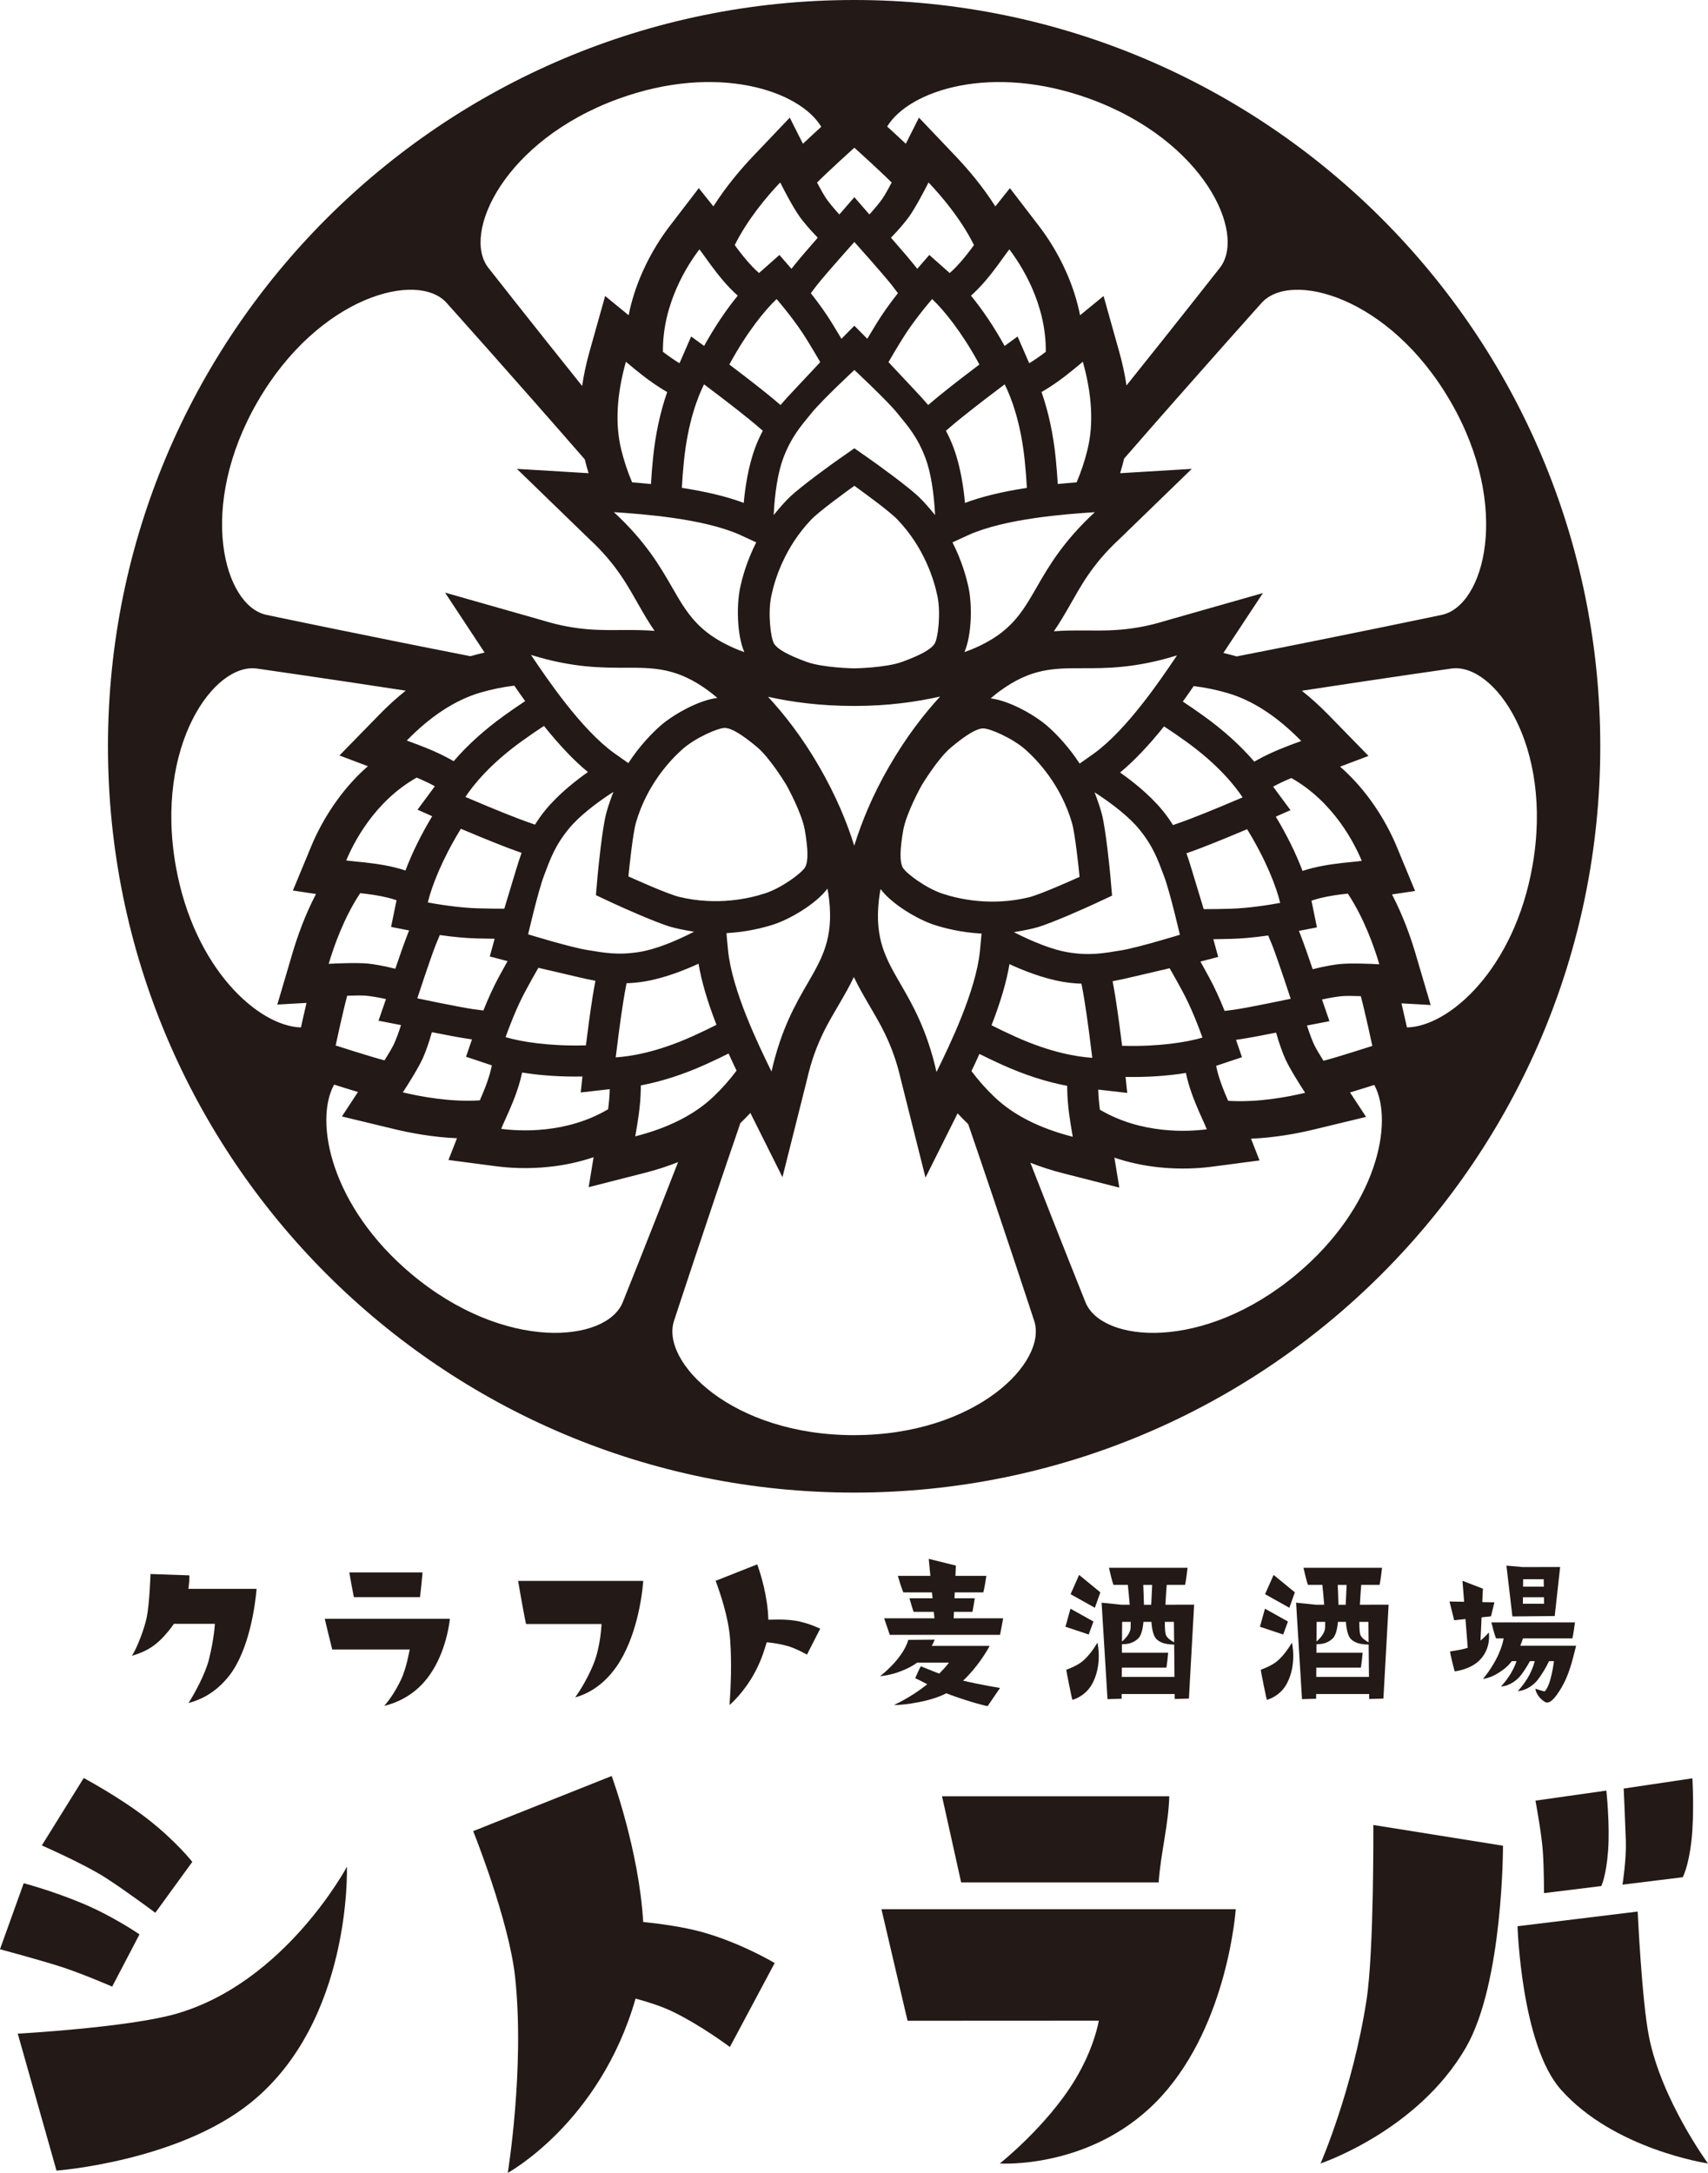
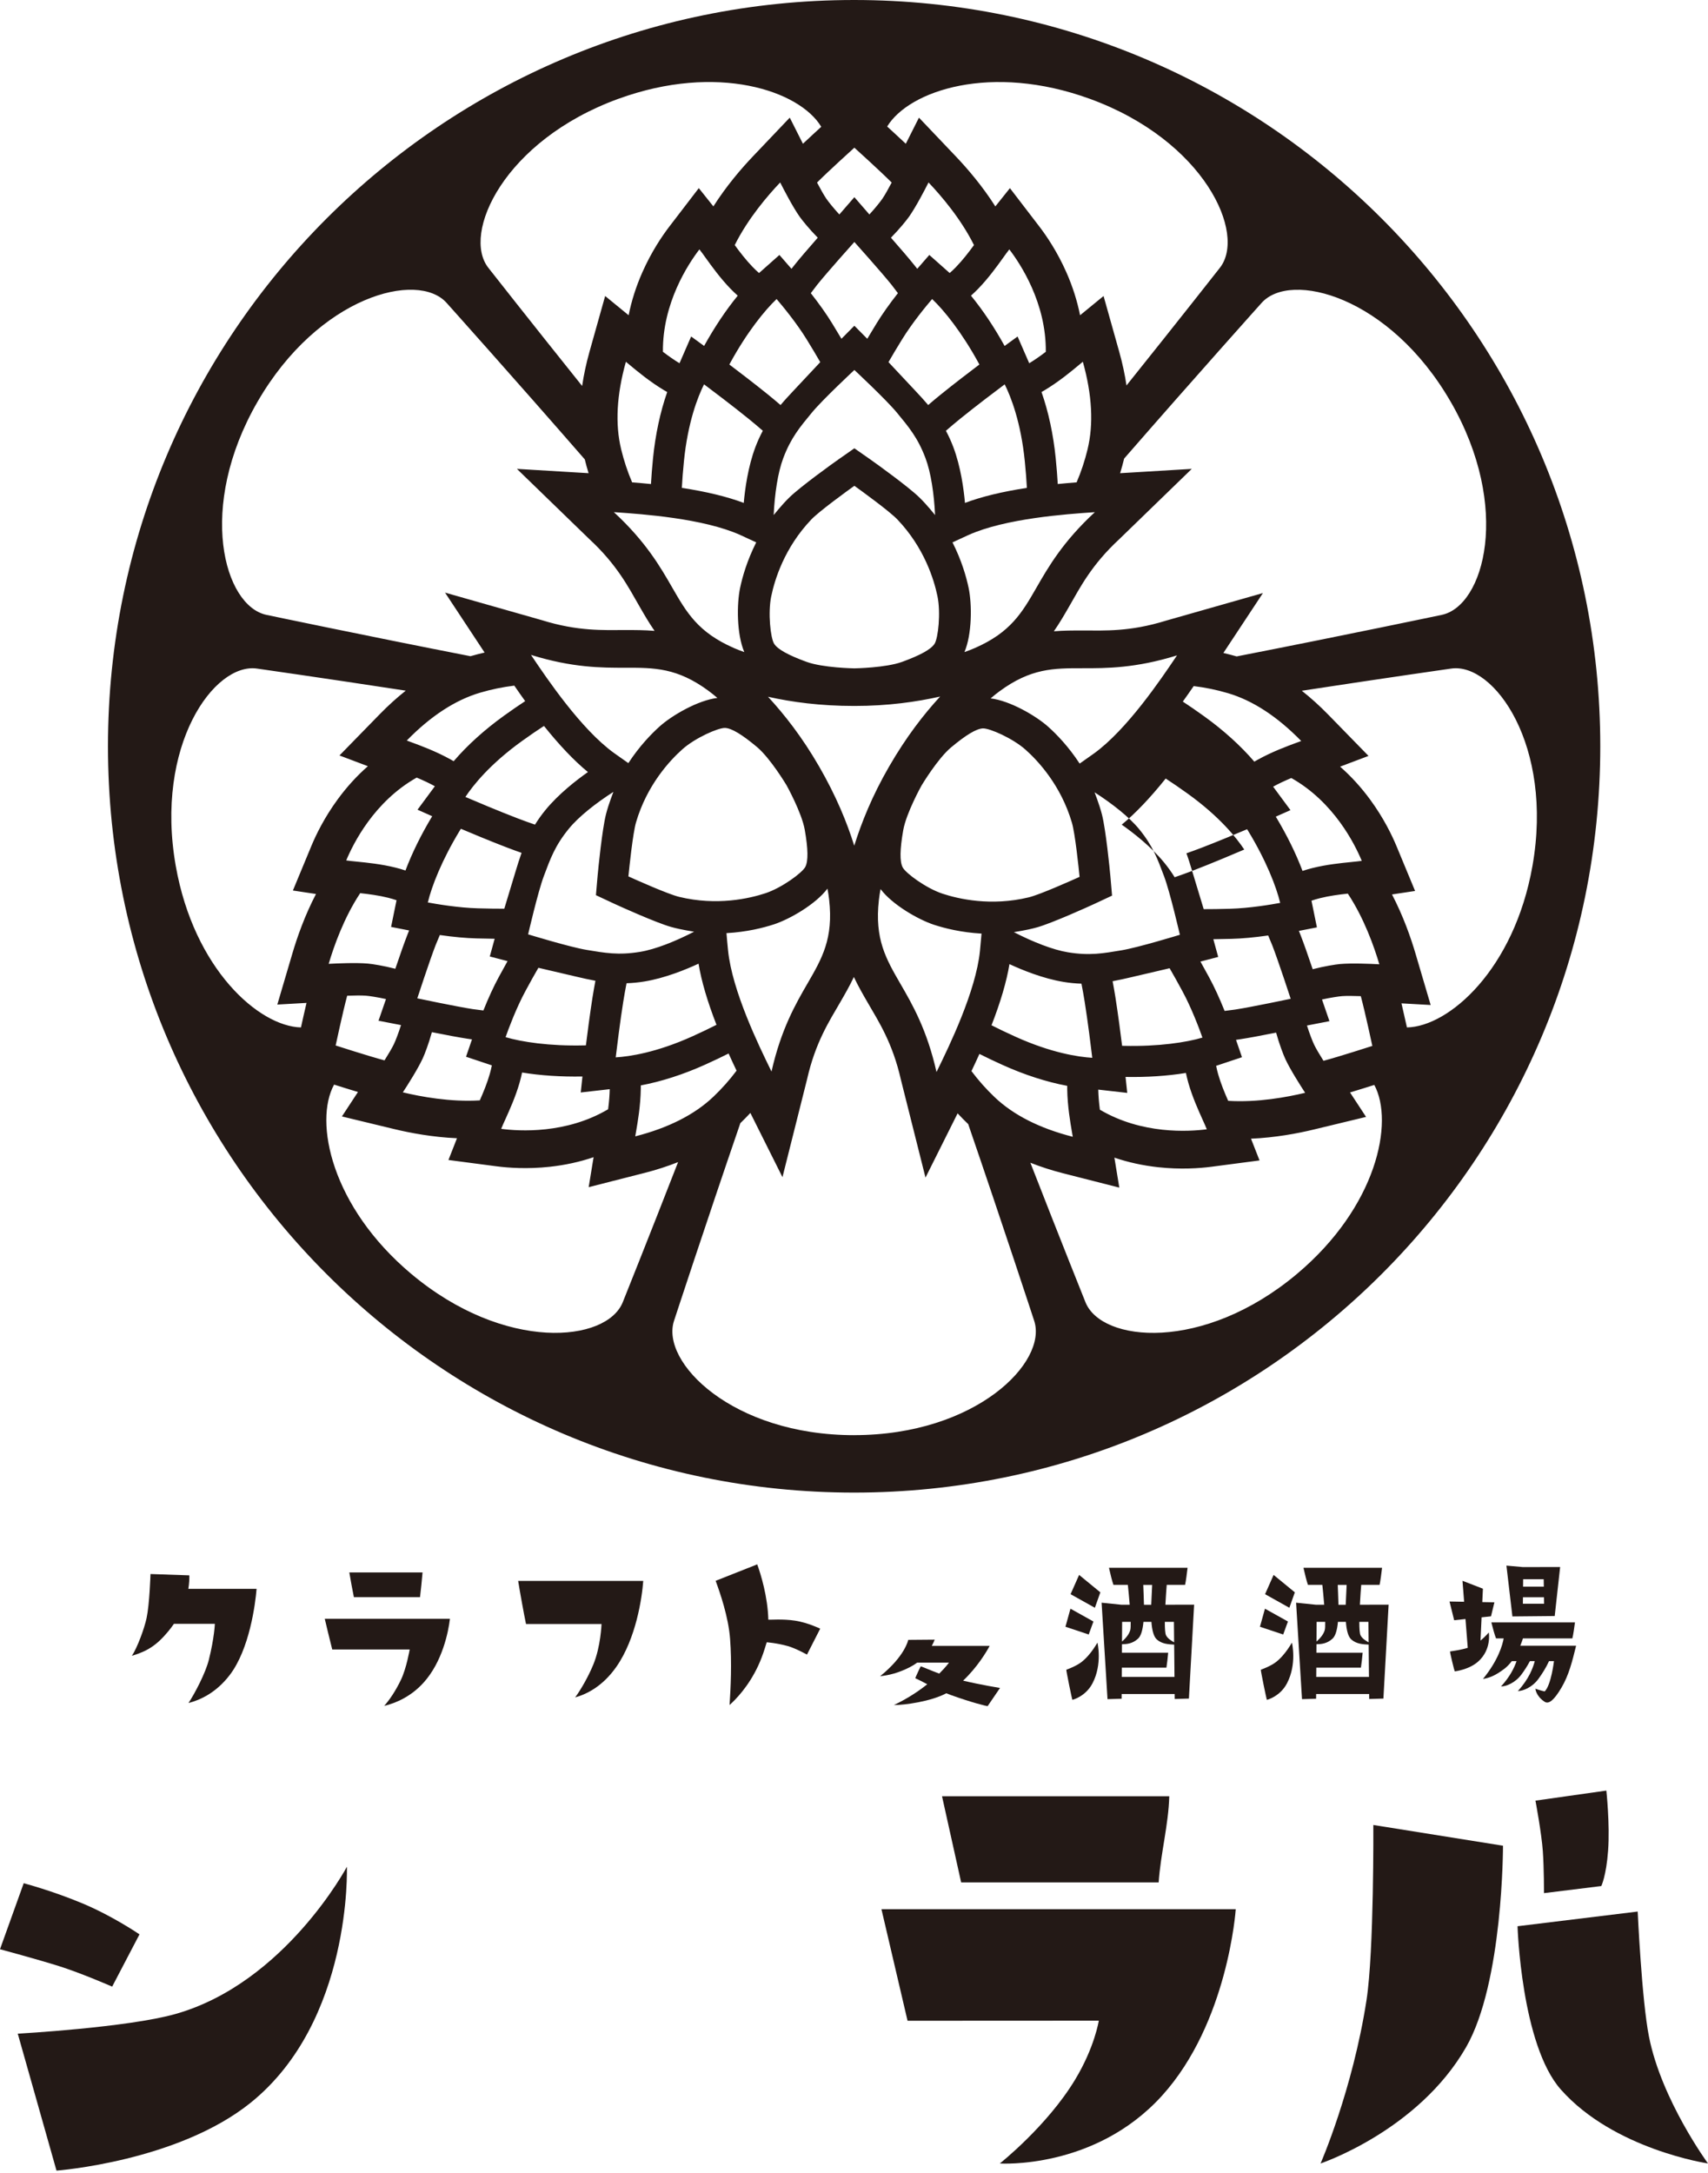
<svg xmlns="http://www.w3.org/2000/svg" id="Layer_2" data-name="Layer 2" viewBox="0 0 141.692 180.222">
  <defs>
    <style>
      .cls-1 {
        fill: #231916;
      }
    </style>
  </defs>
  <g id="_レイヤー_3" data-name="レイヤー 3">
    <g>
      <g>
        <g>
-           <path class="cls-1" d="M58.165,160.227c-1.501-.41-3.373-.665-4.807-.814-.349-5.959-2.614-12.108-2.614-12.108l-11.49,4.571s2.976,7.395,3.48,12.123c.806,7.558-.612,16.223-.612,16.223,0,0,7.645-4.152,10.603-14.456.993.268,2.133.629,3.031,1.06,2.387,1.145,4.793,2.955,4.793,2.955l3.717-6.964s-2.812-1.69-6.101-2.59Z" />
          <g>
            <path class="cls-1" d="M1.474,168.676l3.213,11.359s10.041-.749,16.106-5.631c8.424-6.782,7.985-19.571,7.985-19.571,0,0-5.133,9.63-14.205,12.206-3.981,1.13-13.1,1.637-13.1,1.637Z" />
            <path class="cls-1" d="M1.966,156.2l-1.966,5.473s3.043.819,4.894,1.4,4.411,1.701,4.411,1.701l2.267-4.335s-2.184-1.5-4.713-2.561c-2.53-1.06-4.892-1.679-4.892-1.679Z" />
-             <path class="cls-1" d="M6.944,147.473l-3.474,5.591s3.493,1.528,5.267,2.666c1.774,1.138,4.147,2.92,4.147,2.92l3.069-4.223s-1.335-1.708-3.685-3.541-5.323-3.413-5.323-3.413Z" />
          </g>
          <g>
            <path class="cls-1" d="M113.928,151.367l10.757,1.72s.023,11.355-3.067,16.721c-3.995,6.938-12.066,9.633-12.066,9.633,0,0,2.66-6.085,3.812-13.555.627-4.067.565-14.52.565-14.52Z" />
            <path class="cls-1" d="M135.86,158.547l-9.969,1.218s.305,9.831,3.59,13.541c4.408,4.98,12.21,6.136,12.21,6.136,0,0-3.85-5.246-4.895-10.514-.599-3.018-.937-10.381-.937-10.381Z" />
            <path class="cls-1" d="M133.26,148.514l-5.882.834s.508,2.704.612,4.197c.102,1.469.096,3.474.096,3.474l4.754-.587s.41-.831.565-2.942c.159-2.165-.145-4.975-.145-4.975Z" />
-             <path class="cls-1" d="M140.397,147.497l-5.699.848s.13,2.846.179,4.385c.049,1.514-.278,3.586-.278,3.586l4.996-.615s.479-.859.724-3.033c.251-2.231.078-5.171.078-5.171Z" />
          </g>
          <g>
            <path class="cls-1" d="M73.123,158.353l2.165,9.252,15.866-.008s-.338,2.208-1.983,4.922c-2.325,3.835-6.228,6.924-6.228,6.924,0,0,7.882.53,13.459-5.628,5.482-6.053,6.113-15.461,6.113-15.461h-29.392Z" />
            <path class="cls-1" d="M78.148,148.985l1.587,7.144h16.385c.157-2.345.819-4.794.88-7.144h-18.852Z" />
          </g>
        </g>
        <g>
          <g>
            <path class="cls-1" d="M31.869,141.492c.435-.483.959-1.255,1.396-2.174.463-.971.722-2.509.722-2.509h-6.426c-.24-.956-.476-1.922-.619-2.543h10.383c-.128,1.11-.637,3.584-2.188,5.297-1.055,1.165-2.296,1.693-3.269,1.929Z" />
            <path class="cls-1" d="M29.358,132.473c-.11-.534-.272-1.41-.379-2.051h6.075c-.052.619-.141,1.492-.21,2.051h-5.486Z" />
          </g>
          <path class="cls-1" d="M60.523,141.415c.095-1.401.196-3.503.043-5.486-.142-1.855-.842-3.84-1.198-4.814l3.45-1.364c.31.856.869,2.682.921,4.586.121.027,1.182-.077,2.222.084,1.065.165,2.081.664,2.081.664l-1.097,2.151s-.945-.528-1.588-.707c-.939-.261-1.751-.315-1.751-.315l-.158.507c-.628,2.06-1.7,3.461-2.489,4.274-.15.155-.296.294-.434.42Z" />
          <path class="cls-1" d="M47.714,140.787c.488-.671,1.077-1.695,1.494-2.696.634-1.52.693-3.394.693-3.394h-6.265c-.172-.825-.493-2.592-.651-3.572h10.377c-.1,1.373-.586,4.771-2.23,7.122-1.119,1.601-2.437,2.267-3.418,2.539Z" />
          <path class="cls-1" d="M15.624,131.781c.073-.441.09-.822.083-1.118l-3.222-.111s-.076,2.489-.325,3.654c-.184.859-.756,2.423-1.216,3.128,1.227-.368,2.032-.83,3.037-2.055.164-.2.312-.399.447-.597h3.396s-.04,1.149-.5,2.989c-.274,1.097-1.165,2.791-1.687,3.579.981-.249,2.299-.857,3.418-2.318,1.644-2.146,2.13-5.898,2.23-7.151h-5.66Z" />
          <g>
            <path class="cls-1" d="M89.672,137.887c-.432.324-1.211.604-1.211.604-.03.006.476,2.508.505,2.497,0,0,1.085-.262,1.665-1.371.839-1.603.413-3.363.413-3.363-.004-.06-.513.989-1.372,1.634Z" />
            <polygon class="cls-1" points="90.71 134.491 88.803 133.428 88.388 134.925 90.317 135.568 90.71 134.491" />
            <polygon class="cls-1" points="88.812 132.224 90.828 133.351 91.283 132.072 89.521 130.627 88.812 132.224" />
            <path class="cls-1" d="M96.678,133.101c.038-.708.088-1.359.111-1.647h1.523c.068-.316.155-.962.206-1.419h-6.52c.105.474.264,1.122.372,1.419h1.194c.038.356.102.993.155,1.647h-.674l-1.658-.17.49,7.999,1.17-.035.003-.39h4.398l.004.412,1.178-.035.432-7.788-2.383.006ZM97.386,134.52l.017,1.701c-.252-.148-.542-.323-.672-.589-.075-.153-.101-.581-.099-1.112h.754ZM94.843,131.455h.737c-.006.346-.055.968-.077,1.647h-.602c-.011-.663-.051-1.278-.058-1.647ZM93.761,135.213c-.112.387-.425.712-.682.942l.011-1.635h.71c.006.321-.004.572-.039.693ZM93.059,139.087l.005-.771h3.7c.048-.276.11-.84.145-1.239h-3.837l.005-.7c.415-.009.869-.046,1.328-.46.263-.237.394-.769.454-1.397h.659c.049.653.174,1.212.446,1.457.436.393,1.0.403,1.442.43l.027,2.68h-4.374Z" />
          </g>
          <g>
            <path class="cls-1" d="M105.807,137.887c-.432.324-1.211.604-1.211.604-.03.006.476,2.508.505,2.497,0,0,1.085-.262,1.665-1.371.839-1.603.413-3.363.413-3.363-.004-.06-.513.989-1.372,1.634Z" />
            <polygon class="cls-1" points="106.845 134.491 104.938 133.428 104.523 134.925 106.451 135.568 106.845 134.491" />
            <polygon class="cls-1" points="104.947 132.224 106.962 133.351 107.417 132.072 105.656 130.627 104.947 132.224" />
            <path class="cls-1" d="M112.813,133.101c.038-.708.088-1.359.111-1.647h1.523c.068-.316.155-.962.206-1.419h-6.52c.105.474.264,1.122.372,1.419h1.194c.038.356.102.993.155,1.647h-.674l-1.658-.17.49,7.999,1.17-.035.003-.39h4.398l.004.412,1.178-.035.432-7.788-2.383.006ZM113.521,134.52l.017,1.701c-.252-.148-.542-.323-.672-.589-.075-.153-.101-.581-.099-1.112h.754ZM110.977,131.455h.737c-.006.346-.055.968-.077,1.647h-.602c-.011-.663-.051-1.278-.058-1.647ZM109.895,135.213c-.112.387-.425.712-.682.942l.011-1.635h.71c.006.321-.004.572-.039.693ZM109.193,139.087l.005-.771h3.7c.048-.276.11-.84.145-1.239h-3.837l.005-.7c.415-.009.869-.046,1.328-.46.263-.237.394-.769.454-1.397h.659c.049.653.174,1.212.446,1.457.436.393,1.0.403,1.442.43l.027,2.68h-4.374Z" />
          </g>
          <g>
-             <path class="cls-1" d="M73.347,134.227c.132.364.332.99.468,1.371h9.144c.085-.399.195-1.023.26-1.371h-4.104l.022-.539h1.537c.061-.306.141-.785.188-1.123h-1.678l.02-.488h2.368c.084-.306.191-.929.254-1.371h-2.565l.036-.853-2.25-.56.135,1.413h-2.699c.13.458.325,1.084.459,1.371h2.371l.047.488h-1.911c.096.351.24.831.338,1.123h1.681l.052.539h-4.172Z" />
            <path class="cls-1" d="M82.102,136.512h-4.804c.121-.217.198-.4.242-.517l-2.195.018s-.255,1.344-2.333,3.015c.75-.08,1.537-.276,2.464-.748.224-.114.426-.242.608-.377h2.642s-.265.37-.808.908c-.676-.248-1.199-.487-1.532-.605-.016-.006-.472.981-.455.989.269.117.606.297.993.499-.707.566-1.627,1.185-2.771,1.727.899,0,3.073-.295,4.349-.978.118.048.238.094.359.138,1.674.607,3.09.969,3.076.921l1.022-1.499s-1.599-.259-3.062-.607c1.158-1.088,1.933-2.375,2.205-2.885Z" />
          </g>
          <g>
            <path class="cls-1" d="M123.508,135.409c-0-.026-.252.31-.689.662l.09-1.927.781-.083.283-1.162-1.006-.018.052-1.112-1.695-.655.137,1.74-1.212-.022.385,1.553.939-.1.188,2.388c-.556.178-1.467.301-1.467.301-.035.002.359,1.659.394,1.653,0,0,1.182-.133,1.952-.829,1.114-1.006.868-2.39.868-2.39Z" />
            <path class="cls-1" d="M124.97,129.854l.496,4.216,3.51-.034.45-4.065-3.102.004-1.353-.12ZM126.335,133.016l.006-.535h1.745l.009.535h-1.759ZM128.072,131.6h-1.721l.006-.618h1.705l.01.618Z" />
            <path class="cls-1" d="M126.12,136.501c.094-.229.166-.438.219-.608h4.101c.071-.296.162-.9.216-1.327h-6.937c.11.443.276,1.049.389,1.327h.633c-.095.534-.444,1.8-1.716,3.362.563-.09,1.076-.311,1.772-.842.233-.178.437-.397.617-.635h.395c-.187.545-.546,1.293-1.289,2.1.411,0,1.182-.288,1.71-1.012.239-.327.48-.696.688-1.089h.402c-.142.541-.468,1.464-1.404,2.482.411,0,1.182-.288,1.71-1.012.315-.431.634-.937.877-1.471h.41s-.231,1.989-.771,2.514c-.342-.069-.769-.226-.769-.226,0,0,.039.613.769,1.085.34.22.772-.125,1.387-1.161.631-1.063.909-2.228,1.221-3.489h-4.629Z" />
          </g>
        </g>
      </g>
-       <path class="cls-1" d="M70.856,0C36.67,0,8.957,27.713,8.957,61.899s27.713,61.899,61.899,61.899,61.899-27.713,61.899-61.899S105.042,0,70.856,0ZM120.344,33.319c5.059,8.762,2.788,16.967-.759,17.684,0,0-8.181,1.721-16.994,3.441-.368-.105-.735-.201-1.102-.285l3.281-4.97-8.045,2.29c-2.992.93-5.08.816-6.911.814-.776-.001-1.568-.001-2.389.067.48-.688.883-1.386,1.276-2.069.913-1.587,1.859-3.452,4.16-5.579l6.005-5.822-5.944.357c.123-.397.234-.801.335-1.214,5.865-6.734,11.392-12.898,11.392-12.898,2.395-2.713,10.636-.577,15.694,8.184ZM109.671,82.901c.683-.154,1.388-.26,1.677-.281.341-.024.872-.023,1.541.003.354,1.306.957,4.127.957,4.127-.001 0-2.745.888-4.053,1.235-.357-.567-.624-1.026-.773-1.333-.127-.261-.387-.924-.596-1.593l1.865-.362-.619-1.796ZM111.173,79.958c-.387.035-1.315.181-2.275.431-.41-1.216-.746-2.162-.999-2.813-.047-.12-.095-.243-.145-.366l1.495-.292-.452-2.214c.227-.078.454-.145.701-.207.777-.195,1.596-.302,2.314-.379,1.353,2.041,2.189,4.422,2.614,5.862-.748-.042-2.312-.107-3.252-.022ZM33.267,85.023c-.208.669-.469,1.332-.596,1.593-.15.308-.416.767-.773,1.333-1.308-.347-4.053-1.235-4.053-1.235,0,0,.603-2.821.957-4.127.669-.026,1.2-.027,1.541-.003.289.021.994.127,1.677.281l-.619,1.796,1.866.362ZM32.794,80.352c-.96-.25-1.888-.396-2.275-.431-.94-.085-2.505-.02-3.252.022.425-1.44,1.261-3.821,2.614-5.862.718.077,1.537.185,2.314.379.247.062.474.129.701.207l-.452,2.214,1.495.292c-.05.124-.099.246-.145.366-.253.651-.588,1.597-.999,2.813ZM92.299,81.383c.538-.097,1.046-.215,1.502-.321l.044-.01c.027-.006,1.759-.409,3.184-.744.335.573.658,1.16,1.059,1.899.78,1.437,1.419,3.164,1.663,3.854-1.309.389-3.63.753-6.524.683-.047-.001-.093-.003-.14-.004-.107-.867-.33-2.61-.557-4.037h0c-.069-.435-.146-.877-.23-1.32ZM98.897,72.235c-.136-.447-.287-.946-.473-1.461.425-.149.847-.304,1.258-.461h0c1.349-.517,2.97-1.196,3.775-1.536.025.04.049.079.074.119,1.507,2.471,2.353,4.663,2.67,5.991-.72.134-2.535.444-4.17.487-.84.022-1.51.035-2.174.032-.422-1.401-.939-3.103-.948-3.129l-.013-.043ZM98.76,67.909c-.467.179-.954.355-1.45.525-.26-.419-.542-.815-.86-1.204-1.099-1.344-2.587-2.495-3.531-3.157,1.132-.93,2.357-2.214,3.647-3.825.552.358,1.164.777,1.82,1.249,2.668,1.916,4.07,3.692,4.698,4.64-.778.335-2.781,1.181-4.324,1.772ZM97.548,54.497c-1.215,1.804-4.059,6.029-6.802,8.003-.451.324-.839.598-1.18.833-.926-1.417-1.915-2.432-2.597-3.044-1.025-.92-3.182-2.172-4.788-2.363.228-.2.468-.392.716-.575,2.619-1.933,4.514-1.93,6.914-1.927,1.967.003,4.383.006,7.831-1.065-.029.043-.061.09-.094.14ZM62.669,37.076c-.615,1.623-.867,3.488-.969,4.636-1.371-.516-3.096-.934-5.136-1.246.034-.657.092-1.397.172-2.201.326-3.269,1.162-5.371,1.669-6.388.679.507,2.413,1.818,3.696,2.858.389.315.785.649,1.18.993-.233.435-.434.877-.612,1.347ZM65.246,65.124c.009.017,1.262,2.265,1.515,3.702.28,1.593.295,2.599.046,3.075-.26.497-1.955,1.738-3.301,2.183-1.331.44-4.031,1.064-7.167.303-.923-.224-3.526-1.387-4.208-1.696.074-.745.368-3.581.635-4.492.909-3.096,2.8-5.122,3.846-6.055,1.058-.943,2.981-1.791,3.541-1.767.537.022,1.4.539,2.64,1.578,1.118.937,2.439,3.146,2.452,3.168ZM60.505,30.234c.022-.041.044-.083.067-.123,1.386-2.541,2.862-4.369,3.853-5.308.476.556,1.652,1.973,2.507,3.367.439.717.786,1.29,1.115,1.867-1.002,1.066-2.217,2.365-2.236,2.385l-.03.033c-.319.341-.676.722-1.028,1.14-.342-.294-.686-.582-1.028-.859h0c-1.123-.91-2.521-1.974-3.218-2.501ZM70.876,30.686s2.641,2.461,3.53,3.541c.982,1.194,1.722,2.058,2.367,3.762.458,1.209.715,2.978.799,4.731,0,.001-.001 0-.001-.001-.025-.019-.635-.812-1.303-1.462-.909-.886-3.562-2.797-4.091-3.166,0,0-0-0-0-0l-1.3-.908-1.3.908s-0.0 0-0.0 0c-.529.369-3.182,2.28-4.091,3.166-.668.65-1.278,1.444-1.303,1.462-.001.001-.001.001-.001.001.084-1.753.341-3.521.799-4.731.645-1.703,1.385-2.568,2.367-3.762.888-1.08,3.53-3.541,3.53-3.541ZM63.983,49.447c.284-1.372,1.094-4.023,3.321-6.358.655-.687,2.964-2.36,3.572-2.796.608.436,2.917,2.109,3.572,2.796,2.227,2.335,3.036,4.986,3.321,6.358.288,1.388.06,3.477-.24,3.95-.288.454-1.166.943-2.687,1.498-1.371.5-3.944.539-3.97.539-.019-0-2.593-.04-3.963-.539-1.52-.554-2.399-1.044-2.687-1.498-.3-.474-.528-2.562-.24-3.95ZM77.001,33.594c-.353-.418-.709-.799-1.028-1.14l-.03-.033c-.019-.021-1.234-1.319-2.236-2.385.329-.576.676-1.15,1.115-1.867.855-1.394,2.03-2.811,2.507-3.367.992.939,2.467,2.767,3.853,5.308.022.041.044.082.066.123-.697.527-2.095,1.591-3.218,2.501h-0c-.342.277-.687.565-1.028.859ZM83.347,31.877c.507,1.017,1.343,3.119,1.669,6.388.08.804.138,1.543.172,2.201-2.04.312-3.765.73-5.136,1.246-.102-1.149-.354-3.013-.969-4.636-.178-.47-.379-.912-.612-1.347.395-.345.791-.678,1.18-.993,1.283-1.04,3.017-2.352,3.696-2.858ZM78.897,61.993c1.24-1.039,2.104-1.555,2.64-1.578.56-.023,2.483.824,3.541,1.767,1.046.932,2.937,2.959,3.846,6.055.268.911.561,3.747.635,4.492-.682.308-3.285,1.472-4.208,1.696-3.136.761-5.836.137-7.167-.303-1.346-.445-3.041-1.686-3.301-2.183-.249-.476-.234-1.482.046-3.075.253-1.437,1.505-3.685,1.518-3.708.01-.017,1.331-2.226,2.449-3.163ZM80.863,53.752c-.283.123-.569.235-.856.333.638-1.486.632-3.981.347-5.328-.189-.897-.573-2.261-1.337-3.771.373-.178.805-.377,1.311-.605,3.081-1.388,8.162-1.739,10.331-1.889.06-.004.115-.008.168-.012-2.652,2.45-3.857,4.544-4.838,6.249-1.197,2.08-2.143,3.722-5.126,5.024ZM90.222,37.269c-.232.955-.53,1.852-.909,2.738-.55.043-1.065.089-1.563.139-.037-.651-.094-1.368-.17-2.136-.196-1.965-.602-3.859-1.178-5.494.082-.046.164-.094.246-.143,1.2-.718,2.228-1.575,2.909-2.142.1-.084.192-.16.273-.227.768,2.733.9,5.175.392,7.263ZM85.382,30.129l-.966-2.219-1.076.784c-.864-1.561-1.801-2.962-2.79-4.171.211-.187.413-.381.613-.588.843-.871,1.543-1.843,2.053-2.554.196-.273.375-.522.514-.696.921,1.202,3.069,4.445,3.027,8.494-.495.378-.947.69-1.376.95ZM79.314,22.142c-.177.183-.349.346-.53.504l-1.691-1.499-1,1.149c-.082-.105-.164-.208-.245-.309-.438-.544-1.089-1.308-1.937-2.272.697-.706,1.287-1.437,1.511-1.754.544-.772,1.27-2.159,1.607-2.828,1.035,1.088,2.679,3.002,3.77,5.195-.426.583-.928,1.239-1.486,1.814ZM73.945,23.602c.135.168.394.511.544.713-.708.902-1.302,1.742-1.766,2.499-.318.518-.561.92-.776,1.285l-1.071-1.083-1.071,1.083c-.215-.364-.458-.766-.776-1.285-.464-.757-1.058-1.597-1.766-2.499.151-.202.409-.545.544-.713.868-1.079,3.069-3.532,3.069-3.532,0,0,2.2,2.452,3.069,3.532ZM65.904,21.987c-.081.101-.163.204-.245.309l-1-1.149-1.691,1.499c-.181-.158-.353-.321-.53-.504-.557-.575-1.06-1.231-1.486-1.814,1.091-2.193,2.735-4.107,3.77-5.195.337.669,1.063,2.056,1.607,2.828.224.318.815,1.049,1.511,1.754-.848.964-1.499,1.727-1.937,2.272ZM61.202,24.522c-.989,1.209-1.926,2.611-2.79,4.171l-1.076-.784-.966,2.219c-.429-.26-.881-.572-1.376-.95-.042-4.049,2.106-7.292,3.027-8.494.139.174.318.423.514.696.511.71,1.21,1.683,2.053,2.554.201.207.403.401.613.588ZM55.105,32.374c.083.049.165.097.246.143-.576,1.635-.982,3.529-1.178,5.494-.076.767-.134,1.484-.17,2.136-.498-.05-1.013-.096-1.563-.139-.379-.886-.677-1.784-.909-2.738-.508-2.088-.376-4.53.392-7.263.082.067.173.143.273.227.681.567,1.71,1.424,2.909,2.142ZM61.424,44.38c.506.228.938.428,1.311.605-.764,1.51-1.148,2.875-1.337,3.771-.284,1.347-.29,3.841.347,5.328-.287-.098-.573-.209-.856-.333-2.983-1.302-3.929-2.944-5.126-5.024-.981-1.705-2.186-3.799-4.838-6.249.052.004.108.008.168.012,2.17.15,7.25.501,10.331,1.889ZM58.795,57.313c.248.183.487.375.716.575-1.606.191-3.763,1.443-4.788,2.363-.682.612-1.672,1.627-2.597,3.044-.341-.234-.729-.508-1.18-.833-2.742-1.974-5.587-6.199-6.802-8.003-.033-.05-.065-.096-.094-.14,3.448,1.071,5.864,1.068,7.831,1.065,2.4-.003,4.295-.005,6.914,1.927ZM45.126,60.211c1.29,1.611,2.515,2.896,3.647,3.825-.944.663-2.433,1.813-3.531,3.157-.318.389-.6.784-.86,1.204-.496-.17-.983-.346-1.45-.525-1.542-.591-3.545-1.437-4.324-1.772.627-.948,2.03-2.723,4.698-4.64.656-.472,1.268-.891,1.82-1.249ZM49.163,82.666c-.227,1.427-.45,3.17-.557,4.037-.047.002-.093.003-.14.004-2.894.07-5.215-.294-6.524-.683.243-.691.883-2.417,1.663-3.854.401-.739.724-1.326,1.059-1.899,1.425.335,3.156.738,3.184.744l.044.01c.455.106.963.224,1.502.321-.084.443-.161.885-.23,1.32h0ZM42.782,72.241c-.008.027-.525,1.728-.947,3.129-.664.003-1.334-.01-2.174-.032-1.635-.043-3.45-.353-4.17-.487.317-1.328,1.163-3.52,2.67-5.991.024-.04.049-.08.074-.119.805.341,2.426,1.019,3.775,1.536h0c.411.157.833.312,1.258.461-.185.515-.337,1.013-.473,1.461l-.013.043ZM41.803,59.369c-1.604,1.152-3.041,2.451-4.168,3.767-.081-.048-.163-.095-.247-.142-1.222-.68-2.478-1.143-3.31-1.449-.122-.045-.234-.086-.333-.123,1.983-2.032,4.032-3.367,6.094-3.972.943-.276,1.869-.467,2.826-.582.312.455.609.878.902,1.284-.546.358-1.138.766-1.764,1.216ZM34.566,64.495c.575.24,1.071.475,1.51.717l-1.439,1.946,1.217.54c-.92,1.529-1.665,3.041-2.217,4.502-.267-.089-.536-.167-.816-.237-1.176-.295-2.368-.414-3.238-.501-.335-.033-.639-.064-.86-.097.58-1.399,2.315-4.88,5.843-6.869ZM35.065,87.796c.163-.353.501-1.23.764-2.186,1.258.253,2.246.435,2.936.542.128.02.258.039.39.057l-.495,1.44,2.143.715c-.046.235-.102.466-.172.711-.22.77-.536,1.533-.828,2.193-2.445.151-4.924-.315-6.384-.667.411-.626,1.249-1.948,1.645-2.805ZM40.1,83.811c-.25-.03-.676-.082-.889-.115-1.369-.212-4.593-.892-4.593-.892,0,0,1.023-3.132,1.524-4.423.078-.201.246-.596.345-.828,1.135.163,2.159.257,3.047.28.608.016,1.078.025,1.501.03l-.403,1.469,1.473.385c-.208.369-.434.78-.724,1.315-.424.781-.855,1.715-1.281,2.779ZM41.924,92.836c.36-.797.853-1.889,1.185-3.055.079-.277.146-.549.202-.825,1.542.252,3.224.363,5.008.331l-.141,1.324,2.405-.273c-.011.502-.055,1.049-.135,1.666-3.486,2.061-7.368,1.823-8.87,1.625.081-.208.207-.487.346-.793ZM48.643,78.782c-1.379-.229-4.831-1.286-4.831-1.286h0s0,0,0,0c0,0,.811-3.518,1.302-4.827.543-1.447.922-2.52,2.074-3.931.818-1.002,2.222-2.108,3.697-3.057,0,0,0.0 0,0,.001-.004.032-.386.956-.615,1.86-.313,1.23-.641,4.483-.697,5.126v0l-.136,1.58,1.436.672h0c.584.273,3.566,1.615,4.787,1.96.897.253,1.889.385,1.918.397.001 0.0.002 0.0.001.001-1.56.804-3.22,1.466-4.496,1.673-1.798.293-2.916.085-4.441-.169ZM51.707,83.07c.079-.494.169-1.004.27-1.519.493-.015.977-.062,1.472-.143,1.713-.279,3.454-.993,4.5-1.479.239,1.445.739,3.148,1.489,5.071-.586.299-1.255.619-1.992.952-2.994,1.352-5.233,1.679-6.367,1.748.099-.842.368-2.999.627-4.63ZM52.759,93.901c.151-.873.379-2.192.4-3.591.001-.096.001-.191.001-.285,1.704-.319,3.547-.913,5.347-1.726.703-.318,1.352-.626,1.935-.92.206.457.423.926.661,1.423-.578.772-1.206,1.478-1.917,2.157-1.555,1.484-3.736,2.591-6.487,3.292.017-.104.037-.222.06-.35ZM60.398,78.834c-.056-.552-.099-1.026-.131-1.438,1.69-.093,3.064-.443,3.935-.728,1.309-.427,3.472-1.669,4.441-2.965.059.298.106.601.14.907.364,3.235-.585,4.875-1.788,6.951-.986,1.702-2.196,3.793-2.993,7.314-.023-.047-.048-.098-.074-.151-.955-1.954-3.191-6.53-3.53-9.892ZM67.946,63.562c-1.405-2.433-2.87-4.291-4.232-5.771,1.97.44,4.307.762,7.162.762,2.809,0,5.151-.34,7.114-.779-1.367,1.487-2.815,3.35-4.244,5.825-1.403,2.43-2.279,4.626-2.88,6.544-.604-1.926-1.493-4.109-2.92-6.581ZM72.91,74.648c.034-.306.081-.61.14-.907.969,1.295,3.132,2.537,4.441,2.965.871.284,2.245.634,3.935.728-.033.412-.076.885-.131,1.438-.338,3.362-2.575,7.938-3.53,9.892-.026.054-.051.104-.074.151-.796-3.522-2.007-5.612-2.993-7.314-1.202-2.076-2.152-3.717-1.788-6.951ZM81.251,87.415c.583.294,1.232.603,1.935.92,1.8.813,3.643,1.408,5.347,1.726-.001.094-.001.189.001.285.022,1.398.249,2.717.4,3.591.022.129.043.246.06.35-2.751-.701-4.932-1.808-6.487-3.292-.711-.678-1.339-1.385-1.917-2.157.238-.498.456-.967.661-1.423ZM84.246,85.989c-.737-.333-1.405-.652-1.992-.952.75-1.923,1.25-3.626,1.489-5.071,1.046.486,2.786,1.2,4.5,1.479.496.081.979.128,1.472.143.101.515.192,1.024.27,1.519.259,1.631.528,3.789.627,4.63-1.134-.07-3.373-.396-6.367-1.748ZM88.608,78.988c-1.276-.208-2.936-.87-4.496-1.673-.001-0,0-.001.001-.001.029-.013,1.021-.144,1.918-.397,1.222-.344,4.203-1.687,4.787-1.96l0-0,1.436-.672-.136-1.58v-0c-.056-.643-.384-3.896-.697-5.126-.23-.903-.612-1.828-.615-1.86-0-.001-0-.002-0-.002,1.476.95,2.88,2.056,3.698,3.057,1.152,1.41,1.531,2.483,2.074,3.931.491,1.309,1.302,4.827,1.302,4.827h0s-3.452,1.057-4.831,1.286c-1.525.254-2.644.462-4.441.169ZM93.514,90.647l-.141-1.324c1.784.032,3.466-.079,5.008-.331.056.276.123.548.202.825.333,1.166.825,2.258,1.185,3.055.138.306.264.586.346.793-1.502.197-5.384.435-8.87-1.625-.08-.618-.124-1.165-.135-1.666l2.405.273ZM99.586,79.754l1.473-.385-.403-1.469c.423-.004.893-.014,1.501-.03.888-.023,1.912-.117,3.047-.28.099.232.267.627.345.828.501,1.292,1.524,4.423,1.524,4.423,0,0-3.224.68-4.593.892-.213.033-.639.085-.889.115-.427-1.064-.857-1.999-1.281-2.779-.29-.534-.517-.946-.724-1.315ZM103.032,87.686l-.495-1.44c.132-.018.262-.038.39-.057.69-.107,1.677-.289,2.936-.542.263.956.601,1.833.764,2.186.397.857,1.235,2.179,1.645,2.805-1.46.352-3.939.819-6.384.667-.292-.66-.609-1.424-.828-2.193-.07-.245-.126-.475-.172-.711l2.143-.715ZM112.109,71.498c-.87.087-2.062.206-3.238.501-.28.07-.548.148-.816.237-.553-1.461-1.298-2.973-2.217-4.502l1.217-.54-1.439-1.946c.44-.242.935-.477,1.51-.717,3.528,1.988,5.262,5.47,5.843,6.869-.221.033-.525.064-.86.097ZM107.613,61.582c-.832.306-2.088.768-3.31,1.449-.084.047-.166.094-.247.142-1.128-1.316-2.565-2.615-4.168-3.767-.626-.45-1.219-.858-1.764-1.216.293-.406.59-.83.902-1.284.957.115,1.883.305,2.826.582,2.062.604,4.111,1.94,6.094,3.972-.099.037-.211.078-.333.123ZM90.4,8.193c9.507,3.46,13.042,11.205,10.786,14.035,0,0-3.419,4.357-7.735,9.743-.135-.912-.336-1.85-.607-2.812l-1.295-4.607-1.949,1.596c-.235-1.186-.612-2.372-1.129-3.546-.755-1.712-1.643-3.023-2.255-3.821l-2.435-3.176-1.209,1.515c-1.08-1.698-2.318-3.138-3.274-4.143l-3.063-3.219-1.092,2.166c-.543-.511-1.12-1.041-1.546-1.431,1.825-2.992,8.644-5.269,16.804-2.299ZM70.876,12.249s2.142,1.933,3.096,2.892c-.312.593-.576,1.053-.768,1.336-.162.24-.607.797-1.082,1.312l-1.246-1.435-1.246,1.435c-.475-.515-.919-1.072-1.082-1.312-.192-.283-.456-.744-.768-1.336.954-.959,3.096-2.892,3.096-2.892ZM51.311,8.193c8.182-2.978,15.015-.682,16.818,2.323-.421.385-.987.905-1.52,1.407l-1.092-2.166-3.063,3.219c-.956,1.005-2.193,2.444-3.274,4.143l-1.209-1.515-2.435,3.176c-.612.798-1.5,2.11-2.255,3.821-.518,1.174-.895,2.359-1.13,3.546l-1.949-1.596-1.295,4.607c-.275.978-.478,1.93-.614,2.855-4.332-5.406-7.769-9.786-7.769-9.786-2.256-2.829,1.278-10.575,10.785-14.035ZM21.367,33.319c5.059-8.762,13.3-10.898,15.694-8.184,0,0,5.564,6.206,11.45,12.965.096.389.201.771.317,1.147l-5.945-.357,6.005,5.822c2.301,2.127,3.247,3.992,4.16,5.578.387.673.783,1.359,1.253,2.036-.834-.071-1.639-.071-2.426-.07-1.831.002-3.919.116-6.911-.814l-8.044-2.289,3.281,4.97c-.39.089-.78.191-1.172.304-8.778-1.715-16.904-3.424-16.904-3.424-3.547-.717-5.818-8.922-.759-17.684ZM25.428,83.183c-.169.716-.338,1.472-.461,2.034-3.504-.089-8.88-4.855-10.388-13.403-1.757-9.963,3.183-16.897,6.762-16.358,0,0,5.49.783,12.319,1.829-.73.578-1.449,1.227-2.155,1.95l-3.343,3.425,2.357.89c-.91.797-1.748,1.716-2.506,2.751-1.105,1.509-1.796,2.934-2.182,3.863l-1.533,3.697,1.916.289c-.931,1.785-1.558,3.576-1.951,4.907l-1.257,4.263,2.421-.137ZM34.124,105.666c-6.655-5.585-8.091-12.632-6.409-15.707.544.172,1.278.403,1.98.614l-1.33,2.028,4.32,1.043c1.348.326,3.214.677,5.225.764l-.708,1.804,3.969.521c.998.131,2.577.244,4.437.042,1.276-.139,2.491-.405,3.635-.795l-.408,2.486,4.637-1.182c.985-.251,1.912-.551,2.781-.897-2.512,6.445-4.582,11.601-4.582,11.601-1.322,3.369-9.797,4.18-17.547-2.323ZM70.856,119.035c-10.117,0-16.088-6.069-14.935-9.5,0,0,2.589-7.91,5.497-16.381.288-.277.565-.558.831-.845l2.663,5.327,2.039-8.112c.691-3.056,1.834-4.808,2.751-6.392.388-.67.783-1.355,1.134-2.099.355.758.757,1.454,1.152,2.135.917,1.585,2.06,3.336,2.751,6.392l2.039,8.111,2.663-5.327c.282.304.575.6.88.893,2.897,8.439,5.468,16.297,5.468,16.297,1.153,3.43-4.818,9.499-14.935,9.499ZM107.587,105.666c-7.75,6.503-16.225,5.692-17.547,2.323,0,0-2.059-5.128-4.562-11.549.858.339,1.771.634,2.741.881l4.637,1.182-.408-2.486c1.145.39,2.36.656,3.635.795,1.859.202,3.439.089,4.437-.042l3.969-.521-.708-1.804c2.011-.086,3.877-.438,5.225-.764l4.32-1.043-1.33-2.028c.713-.214,1.463-.45,2.013-.624,1.661,3.088.214,10.111-6.422,15.68ZM116.717,85.218c-.122-.554-.288-1.295-.453-1.998l2.421.137-1.257-4.263c-.392-1.33-1.02-3.122-1.951-4.907l1.916-.289-1.533-3.697c-.386-.929-1.077-2.354-2.182-3.863-.758-1.035-1.596-1.954-2.506-2.751l2.357-.89-3.343-3.425c-.717-.735-1.448-1.394-2.19-1.979,6.854-1.05,12.373-1.838,12.373-1.838,3.579-.539,8.519,6.394,6.762,16.358-1.511,8.57-6.912,13.339-10.415,13.404Z" />
+       <path class="cls-1" d="M70.856,0C36.67,0,8.957,27.713,8.957,61.899s27.713,61.899,61.899,61.899,61.899-27.713,61.899-61.899S105.042,0,70.856,0ZM120.344,33.319c5.059,8.762,2.788,16.967-.759,17.684,0,0-8.181,1.721-16.994,3.441-.368-.105-.735-.201-1.102-.285l3.281-4.97-8.045,2.29c-2.992.93-5.08.816-6.911.814-.776-.001-1.568-.001-2.389.067.48-.688.883-1.386,1.276-2.069.913-1.587,1.859-3.452,4.16-5.579l6.005-5.822-5.944.357c.123-.397.234-.801.335-1.214,5.865-6.734,11.392-12.898,11.392-12.898,2.395-2.713,10.636-.577,15.694,8.184ZM109.671,82.901c.683-.154,1.388-.26,1.677-.281.341-.024.872-.023,1.541.003.354,1.306.957,4.127.957,4.127-.001 0-2.745.888-4.053,1.235-.357-.567-.624-1.026-.773-1.333-.127-.261-.387-.924-.596-1.593l1.865-.362-.619-1.796ZM111.173,79.958c-.387.035-1.315.181-2.275.431-.41-1.216-.746-2.162-.999-2.813-.047-.12-.095-.243-.145-.366l1.495-.292-.452-2.214c.227-.078.454-.145.701-.207.777-.195,1.596-.302,2.314-.379,1.353,2.041,2.189,4.422,2.614,5.862-.748-.042-2.312-.107-3.252-.022ZM33.267,85.023c-.208.669-.469,1.332-.596,1.593-.15.308-.416.767-.773,1.333-1.308-.347-4.053-1.235-4.053-1.235,0,0,.603-2.821.957-4.127.669-.026,1.2-.027,1.541-.003.289.021.994.127,1.677.281l-.619,1.796,1.866.362ZM32.794,80.352c-.96-.25-1.888-.396-2.275-.431-.94-.085-2.505-.02-3.252.022.425-1.44,1.261-3.821,2.614-5.862.718.077,1.537.185,2.314.379.247.062.474.129.701.207l-.452,2.214,1.495.292c-.05.124-.099.246-.145.366-.253.651-.588,1.597-.999,2.813ZM92.299,81.383c.538-.097,1.046-.215,1.502-.321l.044-.01c.027-.006,1.759-.409,3.184-.744.335.573.658,1.16,1.059,1.899.78,1.437,1.419,3.164,1.663,3.854-1.309.389-3.63.753-6.524.683-.047-.001-.093-.003-.14-.004-.107-.867-.33-2.61-.557-4.037h0c-.069-.435-.146-.877-.23-1.32ZM98.897,72.235c-.136-.447-.287-.946-.473-1.461.425-.149.847-.304,1.258-.461h0c1.349-.517,2.97-1.196,3.775-1.536.025.04.049.079.074.119,1.507,2.471,2.353,4.663,2.67,5.991-.72.134-2.535.444-4.17.487-.84.022-1.51.035-2.174.032-.422-1.401-.939-3.103-.948-3.129l-.013-.043Zc-.467.179-.954.355-1.45.525-.26-.419-.542-.815-.86-1.204-1.099-1.344-2.587-2.495-3.531-3.157,1.132-.93,2.357-2.214,3.647-3.825.552.358,1.164.777,1.82,1.249,2.668,1.916,4.07,3.692,4.698,4.64-.778.335-2.781,1.181-4.324,1.772ZM97.548,54.497c-1.215,1.804-4.059,6.029-6.802,8.003-.451.324-.839.598-1.18.833-.926-1.417-1.915-2.432-2.597-3.044-1.025-.92-3.182-2.172-4.788-2.363.228-.2.468-.392.716-.575,2.619-1.933,4.514-1.93,6.914-1.927,1.967.003,4.383.006,7.831-1.065-.029.043-.061.09-.094.14ZM62.669,37.076c-.615,1.623-.867,3.488-.969,4.636-1.371-.516-3.096-.934-5.136-1.246.034-.657.092-1.397.172-2.201.326-3.269,1.162-5.371,1.669-6.388.679.507,2.413,1.818,3.696,2.858.389.315.785.649,1.18.993-.233.435-.434.877-.612,1.347ZM65.246,65.124c.009.017,1.262,2.265,1.515,3.702.28,1.593.295,2.599.046,3.075-.26.497-1.955,1.738-3.301,2.183-1.331.44-4.031,1.064-7.167.303-.923-.224-3.526-1.387-4.208-1.696.074-.745.368-3.581.635-4.492.909-3.096,2.8-5.122,3.846-6.055,1.058-.943,2.981-1.791,3.541-1.767.537.022,1.4.539,2.64,1.578,1.118.937,2.439,3.146,2.452,3.168ZM60.505,30.234c.022-.041.044-.083.067-.123,1.386-2.541,2.862-4.369,3.853-5.308.476.556,1.652,1.973,2.507,3.367.439.717.786,1.29,1.115,1.867-1.002,1.066-2.217,2.365-2.236,2.385l-.03.033c-.319.341-.676.722-1.028,1.14-.342-.294-.686-.582-1.028-.859h0c-1.123-.91-2.521-1.974-3.218-2.501ZM70.876,30.686s2.641,2.461,3.53,3.541c.982,1.194,1.722,2.058,2.367,3.762.458,1.209.715,2.978.799,4.731,0,.001-.001 0-.001-.001-.025-.019-.635-.812-1.303-1.462-.909-.886-3.562-2.797-4.091-3.166,0,0-0-0-0-0l-1.3-.908-1.3.908s-0.0 0-0.0 0c-.529.369-3.182,2.28-4.091,3.166-.668.65-1.278,1.444-1.303,1.462-.001.001-.001.001-.001.001.084-1.753.341-3.521.799-4.731.645-1.703,1.385-2.568,2.367-3.762.888-1.08,3.53-3.541,3.53-3.541ZM63.983,49.447c.284-1.372,1.094-4.023,3.321-6.358.655-.687,2.964-2.36,3.572-2.796.608.436,2.917,2.109,3.572,2.796,2.227,2.335,3.036,4.986,3.321,6.358.288,1.388.06,3.477-.24,3.95-.288.454-1.166.943-2.687,1.498-1.371.5-3.944.539-3.97.539-.019-0-2.593-.04-3.963-.539-1.52-.554-2.399-1.044-2.687-1.498-.3-.474-.528-2.562-.24-3.95ZM77.001,33.594c-.353-.418-.709-.799-1.028-1.14l-.03-.033c-.019-.021-1.234-1.319-2.236-2.385.329-.576.676-1.15,1.115-1.867.855-1.394,2.03-2.811,2.507-3.367.992.939,2.467,2.767,3.853,5.308.022.041.044.082.066.123-.697.527-2.095,1.591-3.218,2.501h-0c-.342.277-.687.565-1.028.859ZM83.347,31.877c.507,1.017,1.343,3.119,1.669,6.388.08.804.138,1.543.172,2.201-2.04.312-3.765.73-5.136,1.246-.102-1.149-.354-3.013-.969-4.636-.178-.47-.379-.912-.612-1.347.395-.345.791-.678,1.18-.993,1.283-1.04,3.017-2.352,3.696-2.858ZM78.897,61.993c1.24-1.039,2.104-1.555,2.64-1.578.56-.023,2.483.824,3.541,1.767,1.046.932,2.937,2.959,3.846,6.055.268.911.561,3.747.635,4.492-.682.308-3.285,1.472-4.208,1.696-3.136.761-5.836.137-7.167-.303-1.346-.445-3.041-1.686-3.301-2.183-.249-.476-.234-1.482.046-3.075.253-1.437,1.505-3.685,1.518-3.708.01-.017,1.331-2.226,2.449-3.163ZM80.863,53.752c-.283.123-.569.235-.856.333.638-1.486.632-3.981.347-5.328-.189-.897-.573-2.261-1.337-3.771.373-.178.805-.377,1.311-.605,3.081-1.388,8.162-1.739,10.331-1.889.06-.004.115-.008.168-.012-2.652,2.45-3.857,4.544-4.838,6.249-1.197,2.08-2.143,3.722-5.126,5.024ZM90.222,37.269c-.232.955-.53,1.852-.909,2.738-.55.043-1.065.089-1.563.139-.037-.651-.094-1.368-.17-2.136-.196-1.965-.602-3.859-1.178-5.494.082-.046.164-.094.246-.143,1.2-.718,2.228-1.575,2.909-2.142.1-.084.192-.16.273-.227.768,2.733.9,5.175.392,7.263ZM85.382,30.129l-.966-2.219-1.076.784c-.864-1.561-1.801-2.962-2.79-4.171.211-.187.413-.381.613-.588.843-.871,1.543-1.843,2.053-2.554.196-.273.375-.522.514-.696.921,1.202,3.069,4.445,3.027,8.494-.495.378-.947.69-1.376.95ZM79.314,22.142c-.177.183-.349.346-.53.504l-1.691-1.499-1,1.149c-.082-.105-.164-.208-.245-.309-.438-.544-1.089-1.308-1.937-2.272.697-.706,1.287-1.437,1.511-1.754.544-.772,1.27-2.159,1.607-2.828,1.035,1.088,2.679,3.002,3.77,5.195-.426.583-.928,1.239-1.486,1.814ZM73.945,23.602c.135.168.394.511.544.713-.708.902-1.302,1.742-1.766,2.499-.318.518-.561.92-.776,1.285l-1.071-1.083-1.071,1.083c-.215-.364-.458-.766-.776-1.285-.464-.757-1.058-1.597-1.766-2.499.151-.202.409-.545.544-.713.868-1.079,3.069-3.532,3.069-3.532,0,0,2.2,2.452,3.069,3.532ZM65.904,21.987c-.081.101-.163.204-.245.309l-1-1.149-1.691,1.499c-.181-.158-.353-.321-.53-.504-.557-.575-1.06-1.231-1.486-1.814,1.091-2.193,2.735-4.107,3.77-5.195.337.669,1.063,2.056,1.607,2.828.224.318.815,1.049,1.511,1.754-.848.964-1.499,1.727-1.937,2.272ZM61.202,24.522c-.989,1.209-1.926,2.611-2.79,4.171l-1.076-.784-.966,2.219c-.429-.26-.881-.572-1.376-.95-.042-4.049,2.106-7.292,3.027-8.494.139.174.318.423.514.696.511.71,1.21,1.683,2.053,2.554.201.207.403.401.613.588ZM55.105,32.374c.083.049.165.097.246.143-.576,1.635-.982,3.529-1.178,5.494-.076.767-.134,1.484-.17,2.136-.498-.05-1.013-.096-1.563-.139-.379-.886-.677-1.784-.909-2.738-.508-2.088-.376-4.53.392-7.263.082.067.173.143.273.227.681.567,1.71,1.424,2.909,2.142ZM61.424,44.38c.506.228.938.428,1.311.605-.764,1.51-1.148,2.875-1.337,3.771-.284,1.347-.29,3.841.347,5.328-.287-.098-.573-.209-.856-.333-2.983-1.302-3.929-2.944-5.126-5.024-.981-1.705-2.186-3.799-4.838-6.249.052.004.108.008.168.012,2.17.15,7.25.501,10.331,1.889ZM58.795,57.313c.248.183.487.375.716.575-1.606.191-3.763,1.443-4.788,2.363-.682.612-1.672,1.627-2.597,3.044-.341-.234-.729-.508-1.18-.833-2.742-1.974-5.587-6.199-6.802-8.003-.033-.05-.065-.096-.094-.14,3.448,1.071,5.864,1.068,7.831,1.065,2.4-.003,4.295-.005,6.914,1.927ZM45.126,60.211c1.29,1.611,2.515,2.896,3.647,3.825-.944.663-2.433,1.813-3.531,3.157-.318.389-.6.784-.86,1.204-.496-.17-.983-.346-1.45-.525-1.542-.591-3.545-1.437-4.324-1.772.627-.948,2.03-2.723,4.698-4.64.656-.472,1.268-.891,1.82-1.249ZM49.163,82.666c-.227,1.427-.45,3.17-.557,4.037-.047.002-.093.003-.14.004-2.894.07-5.215-.294-6.524-.683.243-.691.883-2.417,1.663-3.854.401-.739.724-1.326,1.059-1.899,1.425.335,3.156.738,3.184.744l.044.01c.455.106.963.224,1.502.321-.084.443-.161.885-.23,1.32h0ZM42.782,72.241c-.008.027-.525,1.728-.947,3.129-.664.003-1.334-.01-2.174-.032-1.635-.043-3.45-.353-4.17-.487.317-1.328,1.163-3.52,2.67-5.991.024-.04.049-.08.074-.119.805.341,2.426,1.019,3.775,1.536h0c.411.157.833.312,1.258.461-.185.515-.337,1.013-.473,1.461l-.013.043ZM41.803,59.369c-1.604,1.152-3.041,2.451-4.168,3.767-.081-.048-.163-.095-.247-.142-1.222-.68-2.478-1.143-3.31-1.449-.122-.045-.234-.086-.333-.123,1.983-2.032,4.032-3.367,6.094-3.972.943-.276,1.869-.467,2.826-.582.312.455.609.878.902,1.284-.546.358-1.138.766-1.764,1.216ZM34.566,64.495c.575.24,1.071.475,1.51.717l-1.439,1.946,1.217.54c-.92,1.529-1.665,3.041-2.217,4.502-.267-.089-.536-.167-.816-.237-1.176-.295-2.368-.414-3.238-.501-.335-.033-.639-.064-.86-.097.58-1.399,2.315-4.88,5.843-6.869ZM35.065,87.796c.163-.353.501-1.23.764-2.186,1.258.253,2.246.435,2.936.542.128.02.258.039.39.057l-.495,1.44,2.143.715c-.046.235-.102.466-.172.711-.22.77-.536,1.533-.828,2.193-2.445.151-4.924-.315-6.384-.667.411-.626,1.249-1.948,1.645-2.805ZM40.1,83.811c-.25-.03-.676-.082-.889-.115-1.369-.212-4.593-.892-4.593-.892,0,0,1.023-3.132,1.524-4.423.078-.201.246-.596.345-.828,1.135.163,2.159.257,3.047.28.608.016,1.078.025,1.501.03l-.403,1.469,1.473.385c-.208.369-.434.78-.724,1.315-.424.781-.855,1.715-1.281,2.779ZM41.924,92.836c.36-.797.853-1.889,1.185-3.055.079-.277.146-.549.202-.825,1.542.252,3.224.363,5.008.331l-.141,1.324,2.405-.273c-.011.502-.055,1.049-.135,1.666-3.486,2.061-7.368,1.823-8.87,1.625.081-.208.207-.487.346-.793ZM48.643,78.782c-1.379-.229-4.831-1.286-4.831-1.286h0s0,0,0,0c0,0,.811-3.518,1.302-4.827.543-1.447.922-2.52,2.074-3.931.818-1.002,2.222-2.108,3.697-3.057,0,0,0.0 0,0,.001-.004.032-.386.956-.615,1.86-.313,1.23-.641,4.483-.697,5.126v0l-.136,1.58,1.436.672h0c.584.273,3.566,1.615,4.787,1.96.897.253,1.889.385,1.918.397.001 0.0.002 0.0.001.001-1.56.804-3.22,1.466-4.496,1.673-1.798.293-2.916.085-4.441-.169ZM51.707,83.07c.079-.494.169-1.004.27-1.519.493-.015.977-.062,1.472-.143,1.713-.279,3.454-.993,4.5-1.479.239,1.445.739,3.148,1.489,5.071-.586.299-1.255.619-1.992.952-2.994,1.352-5.233,1.679-6.367,1.748.099-.842.368-2.999.627-4.63ZM52.759,93.901c.151-.873.379-2.192.4-3.591.001-.096.001-.191.001-.285,1.704-.319,3.547-.913,5.347-1.726.703-.318,1.352-.626,1.935-.92.206.457.423.926.661,1.423-.578.772-1.206,1.478-1.917,2.157-1.555,1.484-3.736,2.591-6.487,3.292.017-.104.037-.222.06-.35ZM60.398,78.834c-.056-.552-.099-1.026-.131-1.438,1.69-.093,3.064-.443,3.935-.728,1.309-.427,3.472-1.669,4.441-2.965.059.298.106.601.14.907.364,3.235-.585,4.875-1.788,6.951-.986,1.702-2.196,3.793-2.993,7.314-.023-.047-.048-.098-.074-.151-.955-1.954-3.191-6.53-3.53-9.892ZM67.946,63.562c-1.405-2.433-2.87-4.291-4.232-5.771,1.97.44,4.307.762,7.162.762,2.809,0,5.151-.34,7.114-.779-1.367,1.487-2.815,3.35-4.244,5.825-1.403,2.43-2.279,4.626-2.88,6.544-.604-1.926-1.493-4.109-2.92-6.581ZM72.91,74.648c.034-.306.081-.61.14-.907.969,1.295,3.132,2.537,4.441,2.965.871.284,2.245.634,3.935.728-.033.412-.076.885-.131,1.438-.338,3.362-2.575,7.938-3.53,9.892-.026.054-.051.104-.074.151-.796-3.522-2.007-5.612-2.993-7.314-1.202-2.076-2.152-3.717-1.788-6.951ZM81.251,87.415c.583.294,1.232.603,1.935.92,1.8.813,3.643,1.408,5.347,1.726-.001.094-.001.189.001.285.022,1.398.249,2.717.4,3.591.022.129.043.246.06.35-2.751-.701-4.932-1.808-6.487-3.292-.711-.678-1.339-1.385-1.917-2.157.238-.498.456-.967.661-1.423ZM84.246,85.989c-.737-.333-1.405-.652-1.992-.952.75-1.923,1.25-3.626,1.489-5.071,1.046.486,2.786,1.2,4.5,1.479.496.081.979.128,1.472.143.101.515.192,1.024.27,1.519.259,1.631.528,3.789.627,4.63-1.134-.07-3.373-.396-6.367-1.748ZM88.608,78.988c-1.276-.208-2.936-.87-4.496-1.673-.001-0,0-.001.001-.001.029-.013,1.021-.144,1.918-.397,1.222-.344,4.203-1.687,4.787-1.96l0-0,1.436-.672-.136-1.58v-0c-.056-.643-.384-3.896-.697-5.126-.23-.903-.612-1.828-.615-1.86-0-.001-0-.002-0-.002,1.476.95,2.88,2.056,3.698,3.057,1.152,1.41,1.531,2.483,2.074,3.931.491,1.309,1.302,4.827,1.302,4.827h0s-3.452,1.057-4.831,1.286c-1.525.254-2.644.462-4.441.169ZM93.514,90.647l-.141-1.324c1.784.032,3.466-.079,5.008-.331.056.276.123.548.202.825.333,1.166.825,2.258,1.185,3.055.138.306.264.586.346.793-1.502.197-5.384.435-8.87-1.625-.08-.618-.124-1.165-.135-1.666l2.405.273ZM99.586,79.754l1.473-.385-.403-1.469c.423-.004.893-.014,1.501-.03.888-.023,1.912-.117,3.047-.28.099.232.267.627.345.828.501,1.292,1.524,4.423,1.524,4.423,0,0-3.224.68-4.593.892-.213.033-.639.085-.889.115-.427-1.064-.857-1.999-1.281-2.779-.29-.534-.517-.946-.724-1.315ZM103.032,87.686l-.495-1.44c.132-.018.262-.038.39-.057.69-.107,1.677-.289,2.936-.542.263.956.601,1.833.764,2.186.397.857,1.235,2.179,1.645,2.805-1.46.352-3.939.819-6.384.667-.292-.66-.609-1.424-.828-2.193-.07-.245-.126-.475-.172-.711l2.143-.715ZM112.109,71.498c-.87.087-2.062.206-3.238.501-.28.07-.548.148-.816.237-.553-1.461-1.298-2.973-2.217-4.502l1.217-.54-1.439-1.946c.44-.242.935-.477,1.51-.717,3.528,1.988,5.262,5.47,5.843,6.869-.221.033-.525.064-.86.097ZM107.613,61.582c-.832.306-2.088.768-3.31,1.449-.084.047-.166.094-.247.142-1.128-1.316-2.565-2.615-4.168-3.767-.626-.45-1.219-.858-1.764-1.216.293-.406.59-.83.902-1.284.957.115,1.883.305,2.826.582,2.062.604,4.111,1.94,6.094,3.972-.099.037-.211.078-.333.123ZM90.4,8.193c9.507,3.46,13.042,11.205,10.786,14.035,0,0-3.419,4.357-7.735,9.743-.135-.912-.336-1.85-.607-2.812l-1.295-4.607-1.949,1.596c-.235-1.186-.612-2.372-1.129-3.546-.755-1.712-1.643-3.023-2.255-3.821l-2.435-3.176-1.209,1.515c-1.08-1.698-2.318-3.138-3.274-4.143l-3.063-3.219-1.092,2.166c-.543-.511-1.12-1.041-1.546-1.431,1.825-2.992,8.644-5.269,16.804-2.299ZM70.876,12.249s2.142,1.933,3.096,2.892c-.312.593-.576,1.053-.768,1.336-.162.24-.607.797-1.082,1.312l-1.246-1.435-1.246,1.435c-.475-.515-.919-1.072-1.082-1.312-.192-.283-.456-.744-.768-1.336.954-.959,3.096-2.892,3.096-2.892ZM51.311,8.193c8.182-2.978,15.015-.682,16.818,2.323-.421.385-.987.905-1.52,1.407l-1.092-2.166-3.063,3.219c-.956,1.005-2.193,2.444-3.274,4.143l-1.209-1.515-2.435,3.176c-.612.798-1.5,2.11-2.255,3.821-.518,1.174-.895,2.359-1.13,3.546l-1.949-1.596-1.295,4.607c-.275.978-.478,1.93-.614,2.855-4.332-5.406-7.769-9.786-7.769-9.786-2.256-2.829,1.278-10.575,10.785-14.035ZM21.367,33.319c5.059-8.762,13.3-10.898,15.694-8.184,0,0,5.564,6.206,11.45,12.965.096.389.201.771.317,1.147l-5.945-.357,6.005,5.822c2.301,2.127,3.247,3.992,4.16,5.578.387.673.783,1.359,1.253,2.036-.834-.071-1.639-.071-2.426-.07-1.831.002-3.919.116-6.911-.814l-8.044-2.289,3.281,4.97c-.39.089-.78.191-1.172.304-8.778-1.715-16.904-3.424-16.904-3.424-3.547-.717-5.818-8.922-.759-17.684ZM25.428,83.183c-.169.716-.338,1.472-.461,2.034-3.504-.089-8.88-4.855-10.388-13.403-1.757-9.963,3.183-16.897,6.762-16.358,0,0,5.49.783,12.319,1.829-.73.578-1.449,1.227-2.155,1.95l-3.343,3.425,2.357.89c-.91.797-1.748,1.716-2.506,2.751-1.105,1.509-1.796,2.934-2.182,3.863l-1.533,3.697,1.916.289c-.931,1.785-1.558,3.576-1.951,4.907l-1.257,4.263,2.421-.137ZM34.124,105.666c-6.655-5.585-8.091-12.632-6.409-15.707.544.172,1.278.403,1.98.614l-1.33,2.028,4.32,1.043c1.348.326,3.214.677,5.225.764l-.708,1.804,3.969.521c.998.131,2.577.244,4.437.042,1.276-.139,2.491-.405,3.635-.795l-.408,2.486,4.637-1.182c.985-.251,1.912-.551,2.781-.897-2.512,6.445-4.582,11.601-4.582,11.601-1.322,3.369-9.797,4.18-17.547-2.323ZM70.856,119.035c-10.117,0-16.088-6.069-14.935-9.5,0,0,2.589-7.91,5.497-16.381.288-.277.565-.558.831-.845l2.663,5.327,2.039-8.112c.691-3.056,1.834-4.808,2.751-6.392.388-.67.783-1.355,1.134-2.099.355.758.757,1.454,1.152,2.135.917,1.585,2.06,3.336,2.751,6.392l2.039,8.111,2.663-5.327c.282.304.575.6.88.893,2.897,8.439,5.468,16.297,5.468,16.297,1.153,3.43-4.818,9.499-14.935,9.499ZM107.587,105.666c-7.75,6.503-16.225,5.692-17.547,2.323,0,0-2.059-5.128-4.562-11.549.858.339,1.771.634,2.741.881l4.637,1.182-.408-2.486c1.145.39,2.36.656,3.635.795,1.859.202,3.439.089,4.437-.042l3.969-.521-.708-1.804c2.011-.086,3.877-.438,5.225-.764l4.32-1.043-1.33-2.028c.713-.214,1.463-.45,2.013-.624,1.661,3.088.214,10.111-6.422,15.68ZM116.717,85.218c-.122-.554-.288-1.295-.453-1.998l2.421.137-1.257-4.263c-.392-1.33-1.02-3.122-1.951-4.907l1.916-.289-1.533-3.697c-.386-.929-1.077-2.354-2.182-3.863-.758-1.035-1.596-1.954-2.506-2.751l2.357-.89-3.343-3.425c-.717-.735-1.448-1.394-2.19-1.979,6.854-1.05,12.373-1.838,12.373-1.838,3.579-.539,8.519,6.394,6.762,16.358-1.511,8.57-6.912,13.339-10.415,13.404Z" />
    </g>
  </g>
</svg>